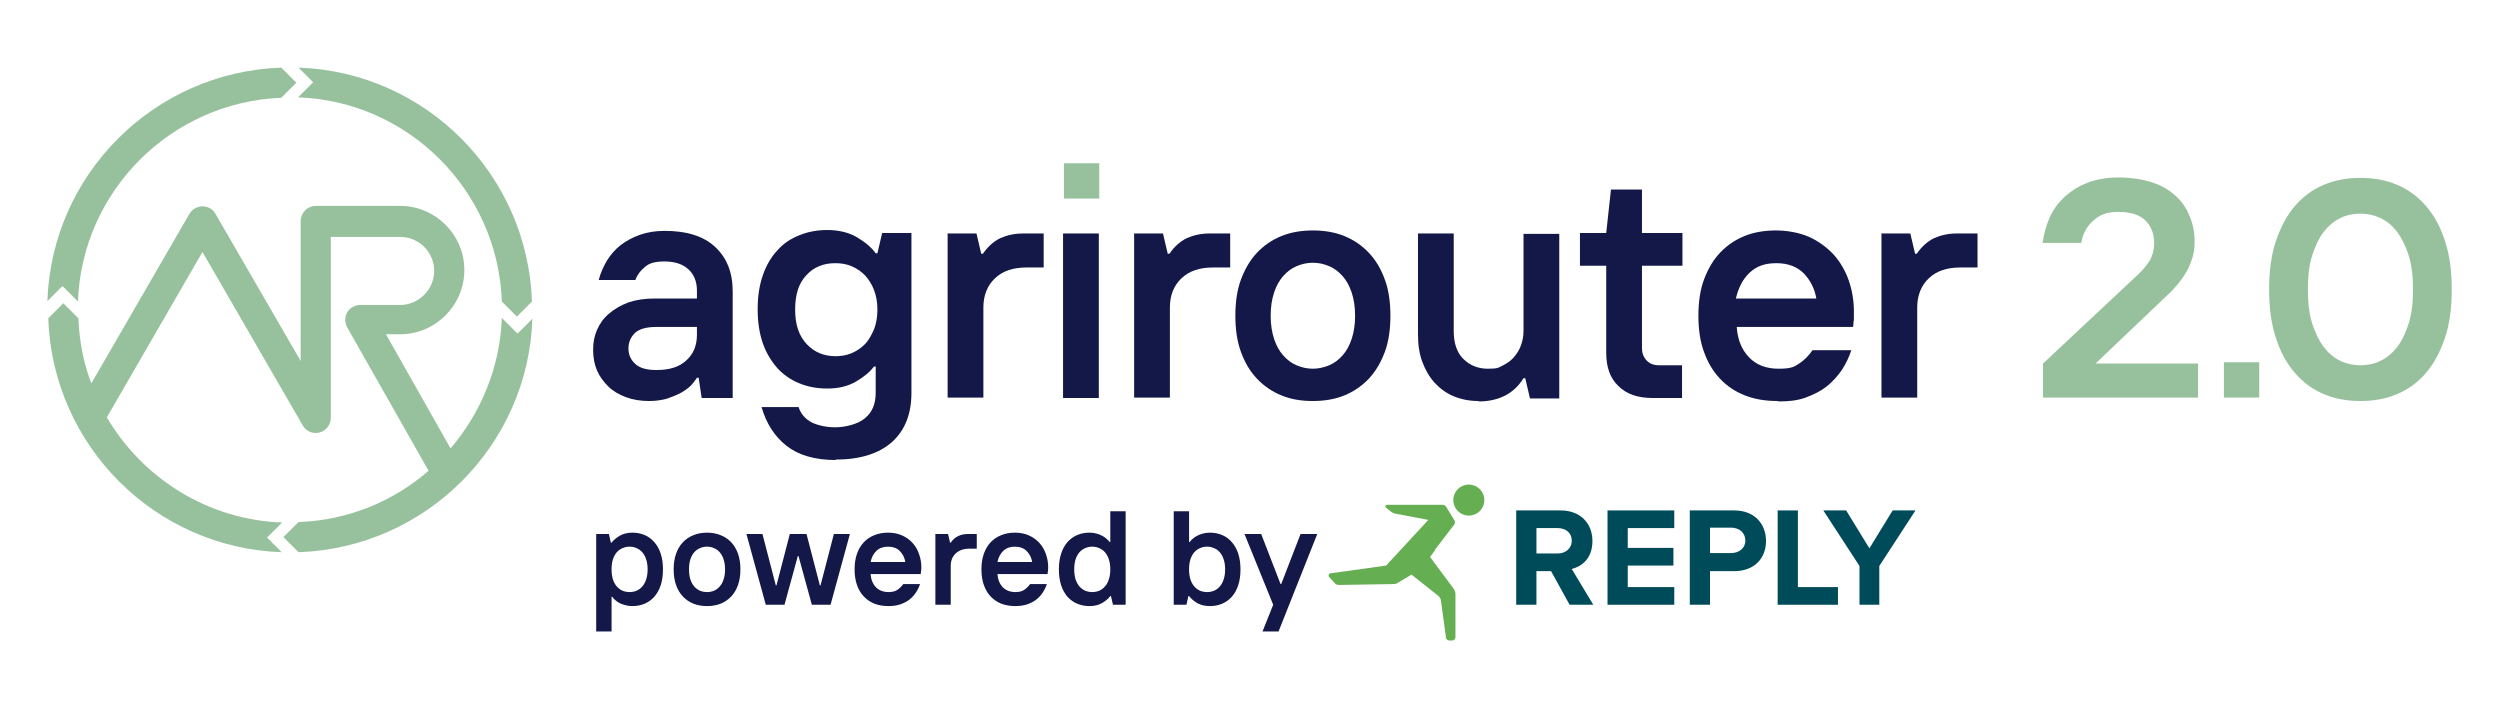
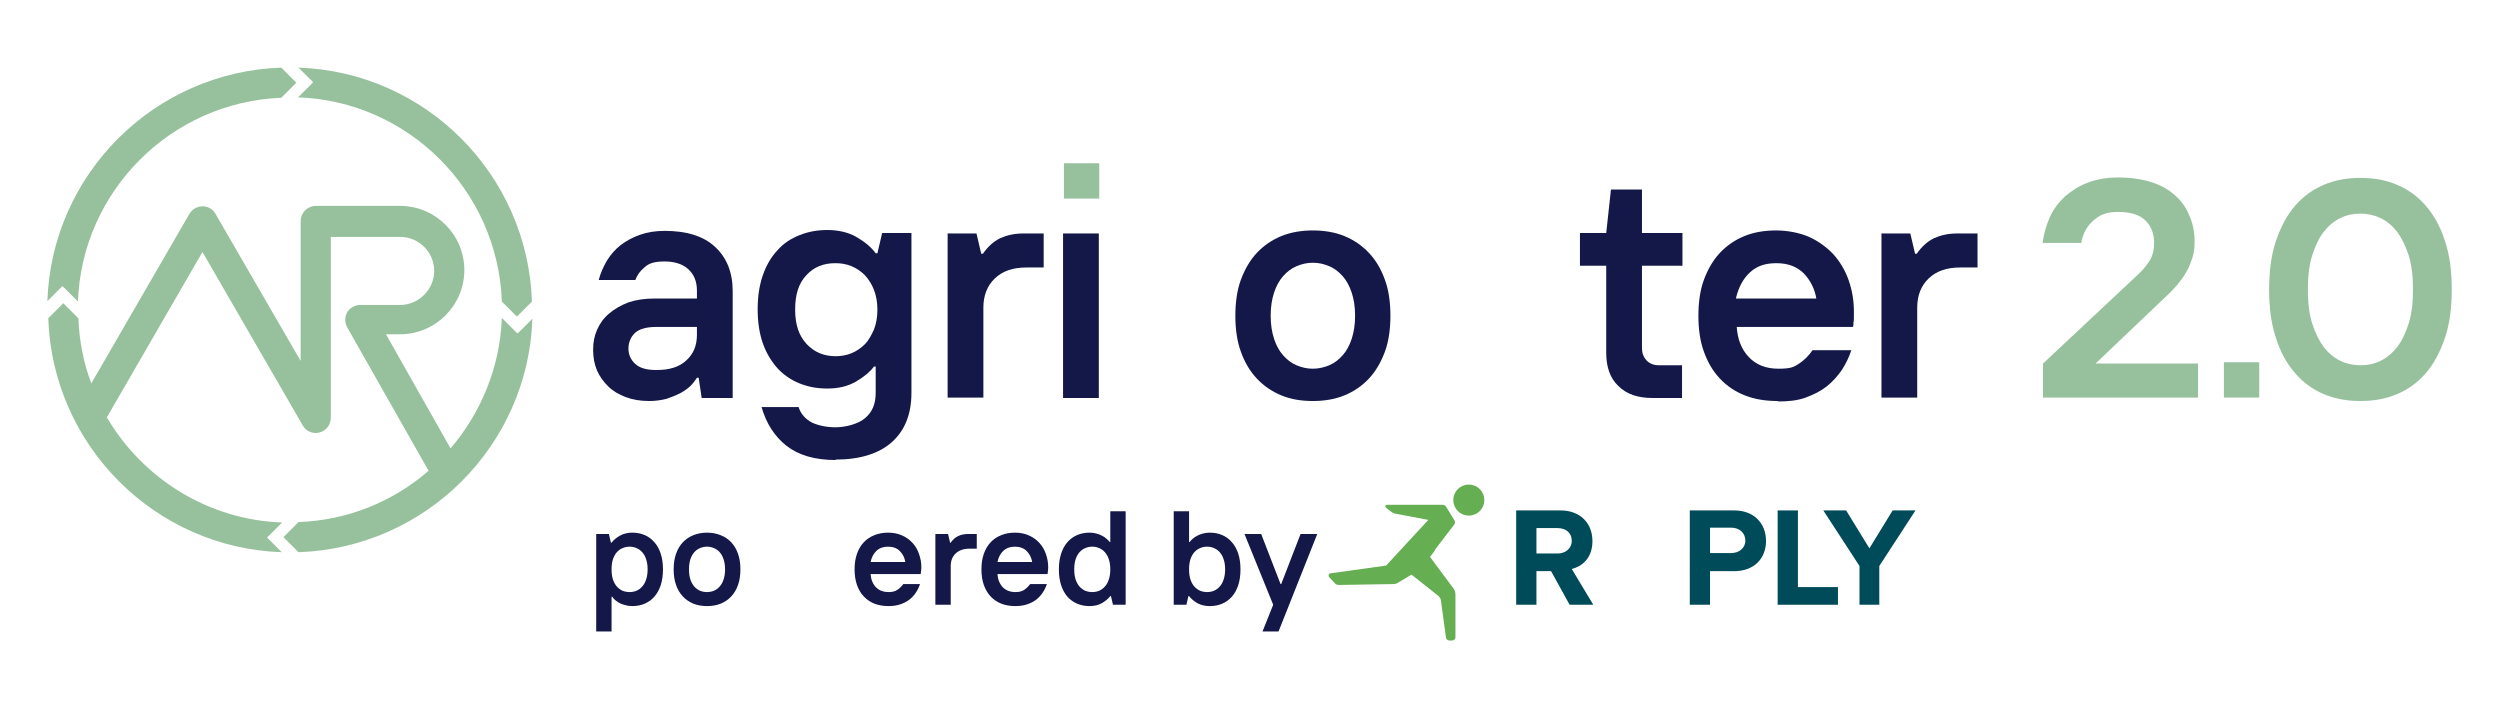
<svg xmlns="http://www.w3.org/2000/svg" xmlns:ns1="http://sodipodi.sourceforge.net/DTD/sodipodi-0.dtd" xmlns:ns2="http://www.inkscape.org/namespaces/inkscape" id="Ebene_1" data-name="Ebene 1" version="1.1" viewBox="0 0 580.4 165.6" ns1:docname="agrirouter-2_replypowered-RZ.svg" ns2:version="1.2.1 (9c6d41e410, 2022-07-14)">
  <ns1:namedview id="namedview66" pagecolor="#ffffff" bordercolor="#000000" borderopacity="0.25" ns2:showpageshadow="2" ns2:pageopacity="0.0" ns2:pagecheckerboard="0" ns2:deskcolor="#d1d1d1" showgrid="false" ns2:zoom="1.4251207" ns2:cx="208.05255" ns2:cy="82.800003" ns2:window-width="1920" ns2:window-height="1129" ns2:window-x="3832" ns2:window-y="9" ns2:window-maximized="1" ns2:current-layer="text44" />
  <defs id="defs4">
    <style id="style2">
      .cls-1 {
        font-family: TTInterphases-DemiBold, 'TT Interphases';
        font-size: 31px;
        font-weight: 300;
        letter-spacing: 0em;
      }

      .cls-1, .cls-2 {
        fill: #131848;
      }

      .cls-3 {
        fill: #65ae52;
      }

      .cls-3, .cls-4, .cls-5, .cls-2 {
        stroke-width: 0px;
      }

      .cls-4 {
        fill: #004b59;
      }

      .cls-5 {
        fill: #97c19d;
      }
    </style>
  </defs>
  <g id="g12">
    <path class="cls-5" d="M116.5,70l3.5,3.5,3.5-3.5c-1-29.5-24.7-53.3-54.2-54.3l3.4,3.4-3.5,3.5c25.6.9,46.3,21.6,47.3,47.2Z" id="path6" />
    <path class="cls-5" d="M14.6,66.5l3.5,3.5c.9-25.6,21.6-46.3,47.2-47.3l3.5-3.5-3.5-3.5c-29.5,1-53.3,24.7-54.3,54.2l3.4-3.4Z" id="path8" />
    <path class="cls-5" d="M120,77.3l-3.5-3.5c-.4,11.5-4.9,22.1-11.9,30.3l-15-26.5h3.3c8.2,0,14.9-6.7,14.9-14.9s-6.7-14.9-14.9-14.9h-19.6c-1.9,0-3.5,1.6-3.5,3.5v32.5l-19.8-34.2c-.6-1.1-1.8-1.7-3-1.7s-2.4.7-3,1.7l-22.8,39.4c-1.8-4.7-2.8-9.8-3-15.1l-3.5-3.5-3.5,3.5c1,29.5,24.7,53.3,54.2,54.3l-3.4-3.4,3.5-3.5c-17.3-.6-32.4-10.3-40.7-24.4l22.2-38.4,23.3,40.3c.8,1.4,2.4,2,3.9,1.6,1.5-.4,2.6-1.8,2.6-3.4v-42h16.1c4.4,0,7.9,3.6,7.9,7.9s-3.6,7.9-7.9,7.9h-9.3c-1.2,0-2.4.7-3,1.7-.6,1.1-.6,2.4,0,3.5l18.9,33.3c-8.2,7.1-18.7,11.5-30.2,11.9l-3.5,3.5,3.5,3.5c29.5-1,53.3-24.7,54.3-54.2l-3.4,3.4Z" id="path10" />
  </g>
  <path class="cls-5" d="M247,37.9h8.2v8.2h-8.2v-8.2Z" id="path14" />
  <path class="cls-5" d="M516.3,84.1h8.2v8.2h-8.2v-8.2Z" id="path16" />
  <path class="cls-2" d="M150.7,93.1c-2,0-3.8-.3-5.4-.9-1.6-.6-3-1.4-4.1-2.5-1.1-1.1-2-2.3-2.6-3.7-.6-1.4-.9-3-.9-4.8s.3-3.2.9-4.6c.6-1.4,1.5-2.7,2.8-3.8s2.7-1.9,4.5-2.6c1.8-.6,3.8-.9,6.2-.9h9.7v-1.8c0-2.2-.7-3.8-2-5-1.3-1.2-3.2-1.8-5.5-1.8s-3.6.4-4.6,1.3c-1.1.9-1.8,1.9-2.2,3h-8.5c.4-1.6,1.1-3.1,1.9-4.5.9-1.4,1.9-2.6,3.2-3.6,1.3-1,2.8-1.8,4.5-2.4,1.7-.6,3.6-.9,5.7-.9,5.1,0,9,1.2,11.7,3.7,2.7,2.5,4.1,5.9,4.1,10.3v24.8h-7.2l-.7-4.7h-.4c-.4.6-.9,1.3-1.5,1.9-.6.6-1.5,1.2-2.4,1.7-1,.5-2,.9-3.2,1.3-1.2.3-2.5.5-4,.5ZM152.5,85.9c2.9,0,5.2-.7,6.8-2.2,1.7-1.5,2.5-3.5,2.5-6v-1.8h-9.4c-2.4,0-4,.5-5,1.4-1,1-1.5,2.2-1.5,3.6s.5,2.6,1.6,3.6c1.1,1,2.7,1.4,4.9,1.4Z" id="path18" />
  <path class="cls-2" d="M194.1,106.8c-4.9,0-8.7-1.1-11.5-3.3-2.8-2.2-4.7-5.2-5.8-9h8.6c.5,1.6,1.6,2.8,3.1,3.6,1.5.7,3.4,1.1,5.5,1.1s5.2-.7,6.8-2.1c1.7-1.4,2.5-3.3,2.5-5.9v-6.1h-.4c-.9,1.2-2.3,2.4-4.2,3.5-1.9,1.1-4.1,1.6-6.6,1.6s-4.5-.4-6.5-1.2c-2-.8-3.7-2-5.1-3.5-1.4-1.6-2.6-3.5-3.4-5.8-.8-2.3-1.2-4.9-1.2-7.9s.4-5.6,1.2-7.9c.8-2.3,1.9-4.2,3.4-5.8,1.4-1.6,3.1-2.7,5.1-3.5,2-.8,4.1-1.2,6.5-1.2s4.8.5,6.7,1.6c1.9,1.1,3.4,2.3,4.5,3.8h.4l1.1-4.7h6.8v37.1c0,4.9-1.5,8.7-4.5,11.4-3,2.7-7.4,4.1-13.2,4.1ZM193.9,82.7c1.3,0,2.6-.2,3.8-.7,1.2-.5,2.2-1.2,3.1-2.1.9-.9,1.5-2.1,2.1-3.4.5-1.3.8-2.8.8-4.6s-.3-3.3-.8-4.6c-.5-1.3-1.2-2.4-2.1-3.4-.9-.9-1.9-1.6-3.1-2.1-1.2-.5-2.4-.7-3.8-.7-2.7,0-5,.9-6.7,2.8-1.8,1.9-2.6,4.5-2.6,8s.9,6.1,2.7,8c1.8,1.9,4,2.8,6.8,2.8Z" id="path20" />
  <path class="cls-2" d="M219.9,54.2h6.8l1.1,4.7h.4c1.1-1.6,2.4-2.8,4-3.6,1.6-.7,3.3-1.1,5.4-1.1h4.7v7.9h-4c-3.1,0-5.5.8-7.3,2.5-1.8,1.7-2.7,4-2.7,6.8v20.9h-8.3v-38.2Z" id="path22" />
  <rect class="cls-2" x="246.8" y="54.2" width="8.3" height="38.2" id="rect24" />
-   <path class="cls-2" d="M263.2,54.2h6.8l1.1,4.7h.4c1.1-1.6,2.4-2.8,4-3.6,1.6-.7,3.3-1.1,5.4-1.1h4.7v7.9h-4c-3.1,0-5.5.8-7.3,2.5-1.8,1.7-2.7,4-2.7,6.8v20.9h-8.3v-38.2Z" id="path26" />
  <path class="cls-2" d="M304.8,93.1c-2.7,0-5.1-.4-7.3-1.3-2.2-.9-4.1-2.2-5.7-3.9-1.6-1.7-2.8-3.7-3.7-6.2-.9-2.4-1.3-5.3-1.3-8.4s.4-6,1.3-8.4c.9-2.4,2.1-4.5,3.7-6.2,1.6-1.7,3.5-3,5.7-3.9,2.2-.9,4.7-1.3,7.3-1.3s5.1.4,7.3,1.3c2.2.9,4.1,2.2,5.7,3.9,1.6,1.7,2.8,3.7,3.7,6.2.9,2.4,1.3,5.3,1.3,8.4s-.4,6-1.3,8.4c-.9,2.4-2.1,4.5-3.7,6.2-1.6,1.7-3.5,3-5.7,3.9-2.2.9-4.7,1.3-7.3,1.3ZM304.8,85.6c1.3,0,2.6-.3,3.8-.8,1.2-.5,2.2-1.3,3.1-2.3.9-1,1.6-2.3,2.1-3.8.5-1.5.8-3.3.8-5.4s-.3-3.9-.8-5.4c-.5-1.5-1.2-2.8-2.1-3.8-.9-1-1.9-1.8-3.1-2.3-1.2-.5-2.4-.8-3.8-.8s-2.6.3-3.8.8c-1.2.5-2.2,1.3-3.1,2.3-.9,1-1.6,2.3-2.1,3.8-.5,1.5-.8,3.3-.8,5.4s.3,3.9.8,5.4c.5,1.5,1.2,2.8,2.1,3.8.9,1,1.9,1.8,3.1,2.3,1.2.5,2.4.8,3.8.8Z" id="path28" />
-   <path class="cls-2" d="M343.2,93.1c-2.1,0-4-.4-5.7-1.1-1.7-.7-3.2-1.8-4.4-3.1-1.2-1.3-2.2-3-2.9-4.9-.7-1.9-1-4-1-6.4v-23.4h8.3v22.7c0,2.7.7,4.9,2.2,6.4,1.5,1.5,3.4,2.3,5.7,2.3s2.4-.2,3.4-.7c1-.5,1.9-1.1,2.6-1.9.7-.8,1.3-1.7,1.7-2.8.4-1.1.6-2.2.6-3.4v-22.5h8.3v38.2h-6.8l-1.1-4.7h-.4c-1.1,1.8-2.6,3.2-4.4,4.1-1.8.9-3.9,1.3-6,1.3Z" id="path30" />
  <path class="cls-2" d="M375.7,89.6c-1.9-1.8-2.8-4.4-2.8-7.7v-20.2h-6.1v-7.6h6.1l1.1-10.1h7.2v10.1h9.4v7.6h-9.4v19.1c0,1.1.3,2,1,2.8.7.8,1.7,1.2,2.9,1.2h5.4v7.6h-6.8c-3.5,0-6.1-.9-8-2.8Z" id="path32" />
  <path class="cls-2" d="M412.7,93.1c-2.8,0-5.3-.4-7.6-1.3-2.3-.9-4.2-2.2-5.8-3.9-1.6-1.7-2.8-3.7-3.7-6.2-.9-2.4-1.3-5.3-1.3-8.4s.4-6,1.3-8.4c.9-2.4,2.1-4.5,3.7-6.2,1.6-1.7,3.5-3,5.7-3.9,2.2-.9,4.7-1.3,7.3-1.3s5.4.5,7.7,1.5c2.2,1,4.1,2.4,5.7,4.1,1.5,1.7,2.7,3.7,3.5,6,.8,2.3,1.2,4.7,1.2,7.2s0,1,0,1.4c0,.4,0,.8-.1,1.2,0,.4,0,.7-.1,1h-27c.2,2.9,1.1,5.2,2.8,7,1.7,1.8,4,2.7,6.9,2.7s3.6-.4,4.8-1.2c1.2-.8,2.2-1.8,3.1-3.1h9c-.5,1.6-1.3,3.2-2.2,4.6-1,1.4-2.1,2.7-3.5,3.8-1.4,1.1-3,1.9-4.9,2.6s-4,.9-6.3.9ZM421.7,69.4c-.4-2.4-1.4-4.3-2.9-5.9-1.6-1.6-3.7-2.4-6.4-2.4s-4.6.7-6.2,2.2c-1.6,1.5-2.6,3.5-3.2,6h18.7Z" id="path34" />
  <path class="cls-2" d="M436.7,54.2h6.8l1.1,4.7h.4c1.1-1.6,2.4-2.8,4-3.6,1.6-.7,3.3-1.1,5.4-1.1h4.7v7.9h-4c-3.1,0-5.5.8-7.3,2.5-1.8,1.7-2.7,4-2.7,6.8v20.9h-8.3v-38.2Z" id="path36" />
  <path class="cls-5" d="M474.2,84.5l22.3-20.9c1.2-1.1,2-2.2,2.7-3.3.6-1.1.9-2.4.9-3.9,0-2.2-.7-3.9-2-5.2-1.3-1.3-3.4-2-6.3-2s-4.3.7-5.8,2c-1.5,1.3-2.5,3.1-2.8,5.2h-9c.3-2.2.9-4.2,1.7-6,.8-1.8,2-3.4,3.5-4.8,1.5-1.3,3.2-2.4,5.3-3.2,2.1-.8,4.5-1.2,7.2-1.2s5.4.4,7.6,1.1c2.2.7,4,1.7,5.5,3.1,1.5,1.3,2.6,2.9,3.3,4.7.8,1.8,1.2,3.8,1.2,5.9s-.2,2.6-.5,3.8c-.4,1.2-.8,2.3-1.4,3.3-.6,1.1-1.3,2-2.1,3-.8.9-1.6,1.8-2.4,2.5l-16.6,15.8h23.8v7.9h-36v-7.9Z" id="path38" />
  <path class="cls-5" d="M548,93.1c-3.1,0-5.9-.5-8.5-1.6s-4.8-2.7-6.7-4.9-3.4-4.9-4.4-8.1c-1.1-3.2-1.6-7-1.6-11.3s.5-8.1,1.6-11.3c1.1-3.2,2.5-5.9,4.4-8.1,1.9-2.2,4.1-3.8,6.7-4.9s5.4-1.6,8.5-1.6,5.9.5,8.5,1.6,4.8,2.7,6.7,4.9c1.9,2.2,3.4,4.9,4.4,8.1,1.1,3.2,1.6,7,1.6,11.3s-.5,8.1-1.6,11.3c-1.1,3.2-2.5,5.9-4.4,8.1-1.9,2.2-4.1,3.8-6.7,4.9s-5.4,1.6-8.5,1.6ZM548,84.8c1.6,0,3.2-.3,4.6-1,1.5-.7,2.8-1.8,3.9-3.2,1.1-1.4,2-3.3,2.7-5.5.7-2.2,1-4.8,1-7.9s-.3-5.7-1-7.9c-.7-2.2-1.6-4-2.7-5.5-1.1-1.4-2.4-2.5-3.9-3.2-1.5-.7-3-1-4.6-1s-3.2.3-4.6,1c-1.5.7-2.8,1.8-3.9,3.2-1.1,1.4-2,3.3-2.7,5.5-.7,2.2-1,4.8-1,7.9s.3,5.7,1,7.9c.7,2.2,1.6,4,2.7,5.5,1.1,1.4,2.4,2.5,3.9,3.2,1.5.7,3,1,4.6,1Z" id="path40" />
  <g aria-label="powered by" transform="translate(136.4 140.4)" id="text44" class="cls-1" style="font-weight:300;font-size:31px;font-family:TTInterphases-DemiBold, 'TT Interphases';letter-spacing:0em;fill:#131848">
    <path d="M 2.015,-16.43 H 4.96 l 0.465,2.015 H 5.58 q 0.713,-0.93 1.922,-1.612 1.24,-0.713 2.883,-0.713 1.581,0 2.883,0.558 1.302,0.558 2.232,1.643 0.961,1.054 1.488,2.666 0.527,1.581 0.527,3.658 0,2.077 -0.527,3.689 -0.527,1.581 -1.488,2.666 -0.93,1.054 -2.232,1.612 Q 11.966,0.31 10.385,0.31 9.517,0.31 8.773,0.093 8.029,-0.093 7.409,-0.403 6.82,-0.744 6.386,-1.116 5.952,-1.519 5.735,-1.86 H 5.58 V 6.2 H 2.015 Z m 7.75,13.485 q 0.868,0 1.612,-0.31 0.775,-0.341 1.333,-0.992 0.589,-0.651 0.899,-1.643 0.341,-0.992 0.341,-2.325 0,-1.333 -0.341,-2.325 -0.31,-0.992 -0.899,-1.643 -0.558,-0.651 -1.333,-0.961 -0.744,-0.341 -1.612,-0.341 -0.868,0 -1.643,0.341 -0.744,0.31 -1.333,0.961 -0.558,0.651 -0.899,1.643 -0.31,0.992 -0.31,2.325 0,1.333 0.31,2.325 0.341,0.992 0.899,1.643 0.589,0.651 1.333,0.992 0.775,0.31 1.643,0.31 z" id="path349" />
    <path d="m 27.745,0.31 q -1.736,0 -3.162,-0.558 -1.426,-0.589 -2.449,-1.674 -1.023,-1.085 -1.581,-2.666 -0.558,-1.581 -0.558,-3.627 0,-2.046 0.558,-3.627 0.558,-1.581 1.581,-2.666 1.023,-1.085 2.449,-1.643 1.426,-0.589 3.162,-0.589 1.736,0 3.162,0.589 1.426,0.558 2.449,1.643 1.023,1.085 1.581,2.666 0.558,1.581 0.558,3.627 0,2.046 -0.558,3.627 -0.558,1.581 -1.581,2.666 -1.023,1.085 -2.449,1.674 -1.426,0.558 -3.162,0.558 z m 0,-3.255 q 0.868,0 1.612,-0.31 0.775,-0.341 1.333,-0.992 0.589,-0.651 0.899,-1.643 0.341,-0.992 0.341,-2.325 0,-1.333 -0.341,-2.325 -0.31,-0.992 -0.899,-1.643 -0.558,-0.651 -1.333,-0.961 -0.744,-0.341 -1.612,-0.341 -0.868,0 -1.643,0.341 -0.744,0.31 -1.333,0.961 -0.558,0.651 -0.899,1.643 -0.31,0.992 -0.31,2.325 0,1.333 0.31,2.325 0.341,0.992 0.899,1.643 0.589,0.651 1.333,0.992 0.775,0.31 1.643,0.31 z" id="path351" />
-     <path d="m 36.89,-16.43 h 3.72 l 3.1,11.935 h 0.155 l 3.1,-11.935 h 3.875 l 3.1,11.935 h 0.155 l 3.1,-11.935 h 3.72 L 56.42,0 h -4.34 l -3.1,-11.315 h -0.155 l -3.1,11.315 h -4.34 z" id="path353" />
    <path d="m 69.874,0.31 q -1.798,0 -3.255,-0.558 -1.457,-0.589 -2.48,-1.674 -1.023,-1.085 -1.581,-2.666 -0.558,-1.581 -0.558,-3.627 0,-2.046 0.558,-3.627 0.558,-1.581 1.581,-2.666 1.023,-1.085 2.449,-1.643 1.426,-0.589 3.162,-0.589 1.86,0 3.286,0.651 1.457,0.651 2.449,1.767 0.992,1.085 1.488,2.573 0.527,1.457 0.527,3.069 0,0.341 -0.031,0.62 -0.031,0.279 -0.062,0.496 -0.031,0.248 -0.062,0.434 h -11.625 q 0.124,1.86 1.209,3.038 1.116,1.147 2.976,1.147 1.302,0 2.046,-0.527 0.775,-0.527 1.364,-1.333 h 3.875 q -0.341,1.054 -0.961,1.984 -0.62,0.93 -1.519,1.643 -0.899,0.682 -2.108,1.085 -1.209,0.403 -2.728,0.403 z m 3.906,-10.23 q -0.248,-1.519 -1.271,-2.542 -0.992,-1.023 -2.759,-1.023 -1.643,0 -2.666,0.961 -1.023,0.961 -1.364,2.604 z" id="path355" />
    <path d="m 80.755,-16.43 h 2.945 l 0.465,2.015 h 0.155 q 0.713,-1.054 1.705,-1.519 1.023,-0.496 2.325,-0.496 h 2.015 v 3.41 h -1.705 q -1.984,0 -3.162,1.085 -1.178,1.085 -1.178,2.945 V 0 h -3.565 z" id="path357" />
    <path d="m 99.324,0.31 q -1.798,0 -3.255,-0.558 -1.457,-0.589 -2.48,-1.674 -1.023,-1.085 -1.581,-2.666 -0.558,-1.581 -0.558,-3.627 0,-2.046 0.558,-3.627 0.558,-1.581 1.581,-2.666 1.023,-1.085 2.449,-1.643 1.426,-0.589 3.162,-0.589 1.86,0 3.286,0.651 1.457,0.651 2.449,1.767 0.992,1.085 1.488,2.573 0.527,1.457 0.527,3.069 0,0.341 -0.031,0.62 -0.031,0.279 -0.062,0.496 -0.031,0.248 -0.062,0.434 H 95.17 q 0.124,1.86 1.209,3.038 1.116,1.147 2.976,1.147 1.302,0 2.046,-0.527 0.775,-0.527 1.364,-1.333 h 3.875 q -0.341,1.054 -0.961,1.984 -0.62,0.93 -1.519,1.643 -0.899,0.682 -2.108,1.085 -1.209,0.403 -2.728,0.403 z m 3.906,-10.23 q -0.248,-1.519 -1.271,-2.542 -0.992,-1.023 -2.759,-1.023 -1.643,0 -2.666,0.961 -1.023,0.961 -1.364,2.604 z" id="path359" />
    <path d="m 116.56,0.31 q -1.581,0 -2.883,-0.558 -1.302,-0.558 -2.263,-1.612 -0.93,-1.085 -1.457,-2.666 -0.527,-1.612 -0.527,-3.689 0,-2.077 0.527,-3.658 0.527,-1.612 1.457,-2.666 0.961,-1.085 2.263,-1.643 1.302,-0.558 2.883,-0.558 0.868,0 1.612,0.217 0.744,0.186 1.333,0.527 0.62,0.31 1.023,0.713 0.434,0.372 0.682,0.713 h 0.155 v -7.13 h 3.565 V 0 h -2.945 l -0.465,-2.015 h -0.155 q -0.713,0.93 -1.953,1.643 -1.209,0.682 -2.852,0.682 z m 0.62,-3.255 q 0.868,0 1.612,-0.31 0.775,-0.341 1.333,-0.992 0.589,-0.651 0.899,-1.643 0.341,-0.992 0.341,-2.325 0,-1.333 -0.341,-2.325 -0.31,-0.992 -0.899,-1.643 -0.558,-0.651 -1.333,-0.961 -0.744,-0.341 -1.612,-0.341 -0.868,0 -1.643,0.341 -0.744,0.31 -1.333,0.961 -0.558,0.651 -0.899,1.643 -0.31,0.992 -0.31,2.325 0,1.333 0.31,2.325 0.341,0.992 0.899,1.643 0.589,0.651 1.333,0.992 0.775,0.31 1.643,0.31 z" id="path361" />
    <path d="m 144.46,0.31 q -1.643,0 -2.883,-0.682 -1.209,-0.713 -1.922,-1.643 h -0.155 L 139.035,0 h -2.945 v -21.7 h 3.565 v 7.13 h 0.155 q 0.217,-0.341 0.651,-0.713 0.434,-0.403 1.023,-0.713 0.62,-0.341 1.364,-0.527 0.744,-0.217 1.612,-0.217 1.581,0 2.883,0.558 1.302,0.558 2.232,1.643 0.961,1.054 1.488,2.666 0.527,1.581 0.527,3.658 0,2.077 -0.527,3.689 -0.527,1.581 -1.488,2.666 -0.93,1.054 -2.232,1.612 -1.302,0.558 -2.883,0.558 z m -0.62,-3.255 q 0.868,0 1.612,-0.31 0.775,-0.341 1.333,-0.992 0.589,-0.651 0.899,-1.643 0.341,-0.992 0.341,-2.325 0,-1.333 -0.341,-2.325 -0.31,-0.992 -0.899,-1.643 -0.558,-0.651 -1.333,-0.961 -0.744,-0.341 -1.612,-0.341 -0.868,0 -1.643,0.341 -0.744,0.31 -1.333,0.961 -0.558,0.651 -0.899,1.643 -0.31,0.992 -0.31,2.325 0,1.333 0.31,2.325 0.341,0.992 0.899,1.643 0.589,0.651 1.333,0.992 0.775,0.31 1.643,0.31 z" id="path363" />
    <path d="m 159.185,0 -6.665,-16.43 h 3.875 l 4.495,11.625 h 0.155 l 4.495,-11.625 h 3.875 l -8.99,22.63 h -3.72 z" id="path365" />
  </g>
  <g id="RUNNING_MAN" data-name="RUNNING MAN">
    <g id="g50">
      <path class="cls-3" d="M341,112.5c-2,0-3.6,1.6-3.6,3.6s1.6,3.6,3.6,3.6,3.6-1.6,3.6-3.6-1.6-3.6-3.6-3.6Z" id="path46" />
      <path class="cls-3" d="M333,127.8l4.6-6c.2-.3.3-.7,0-1.1l-1.9-3.1c-.2-.3-.5-.4-.8-.4h-8.3c0,0-4.6,0-4.6,0-.4,0-.5.4-.2.7l1.3,1c.2.1.4.2.6.3l7.9,1.5-9.8,10.6-12.9,1.8c-.4,0-.6.6-.3.9l1.3,1.4c.2.3.6.4,1,.4l12.5-.2c.5,0,.9-.1,1.3-.4l3-1.8,6.3,5c.2.2.4.5.5.8l1.2,8.8c0,.4.4.7.8.7h.6c.5,0,.8-.4.8-.8v-9.8c0-.5-.1-1-.4-1.4l-5.5-7.4,1.2-1.6Z" id="path48" />
    </g>
  </g>
  <g id="g63">
    <path class="cls-4" d="M364.4,140.4l-4.3-7.8h-3.4v7.8h-4.7v-21.9h10.3c4.6,0,7.4,3,7.4,7.1s-2.5,5.9-4.8,6.5l5,8.3h-5.4ZM364.9,125.5c0-1.8-1.4-2.9-3.3-2.9h-4.9v5.9h4.9c1.8,0,3.3-1.1,3.3-3Z" id="path53" />
-     <path class="cls-4" d="M373.2,140.4v-21.9h15.5v4.1h-10.8v4.6h10.6v4.1h-10.6v5h10.8v4.1h-15.5Z" id="path55" />
    <path class="cls-4" d="M392.3,140.4v-21.9h10.3c4.8,0,7.4,3.2,7.4,7.1s-2.6,7-7.4,7h-5.6v7.8h-4.7ZM405.2,125.5c0-1.8-1.4-3-3.3-3h-4.9v5.9h4.9c1.8,0,3.3-1.1,3.3-2.9Z" id="path57" />
    <path class="cls-4" d="M412.7,140.4v-21.9h4.7v17.8h9.3v4.1h-14Z" id="path59" />
    <path class="cls-4" d="M431.7,140.4v-9l-8.4-12.9h5.3l5.4,8.8,5.4-8.8h5.3l-8.4,12.9v9h-4.7Z" id="path61" />
  </g>
</svg>